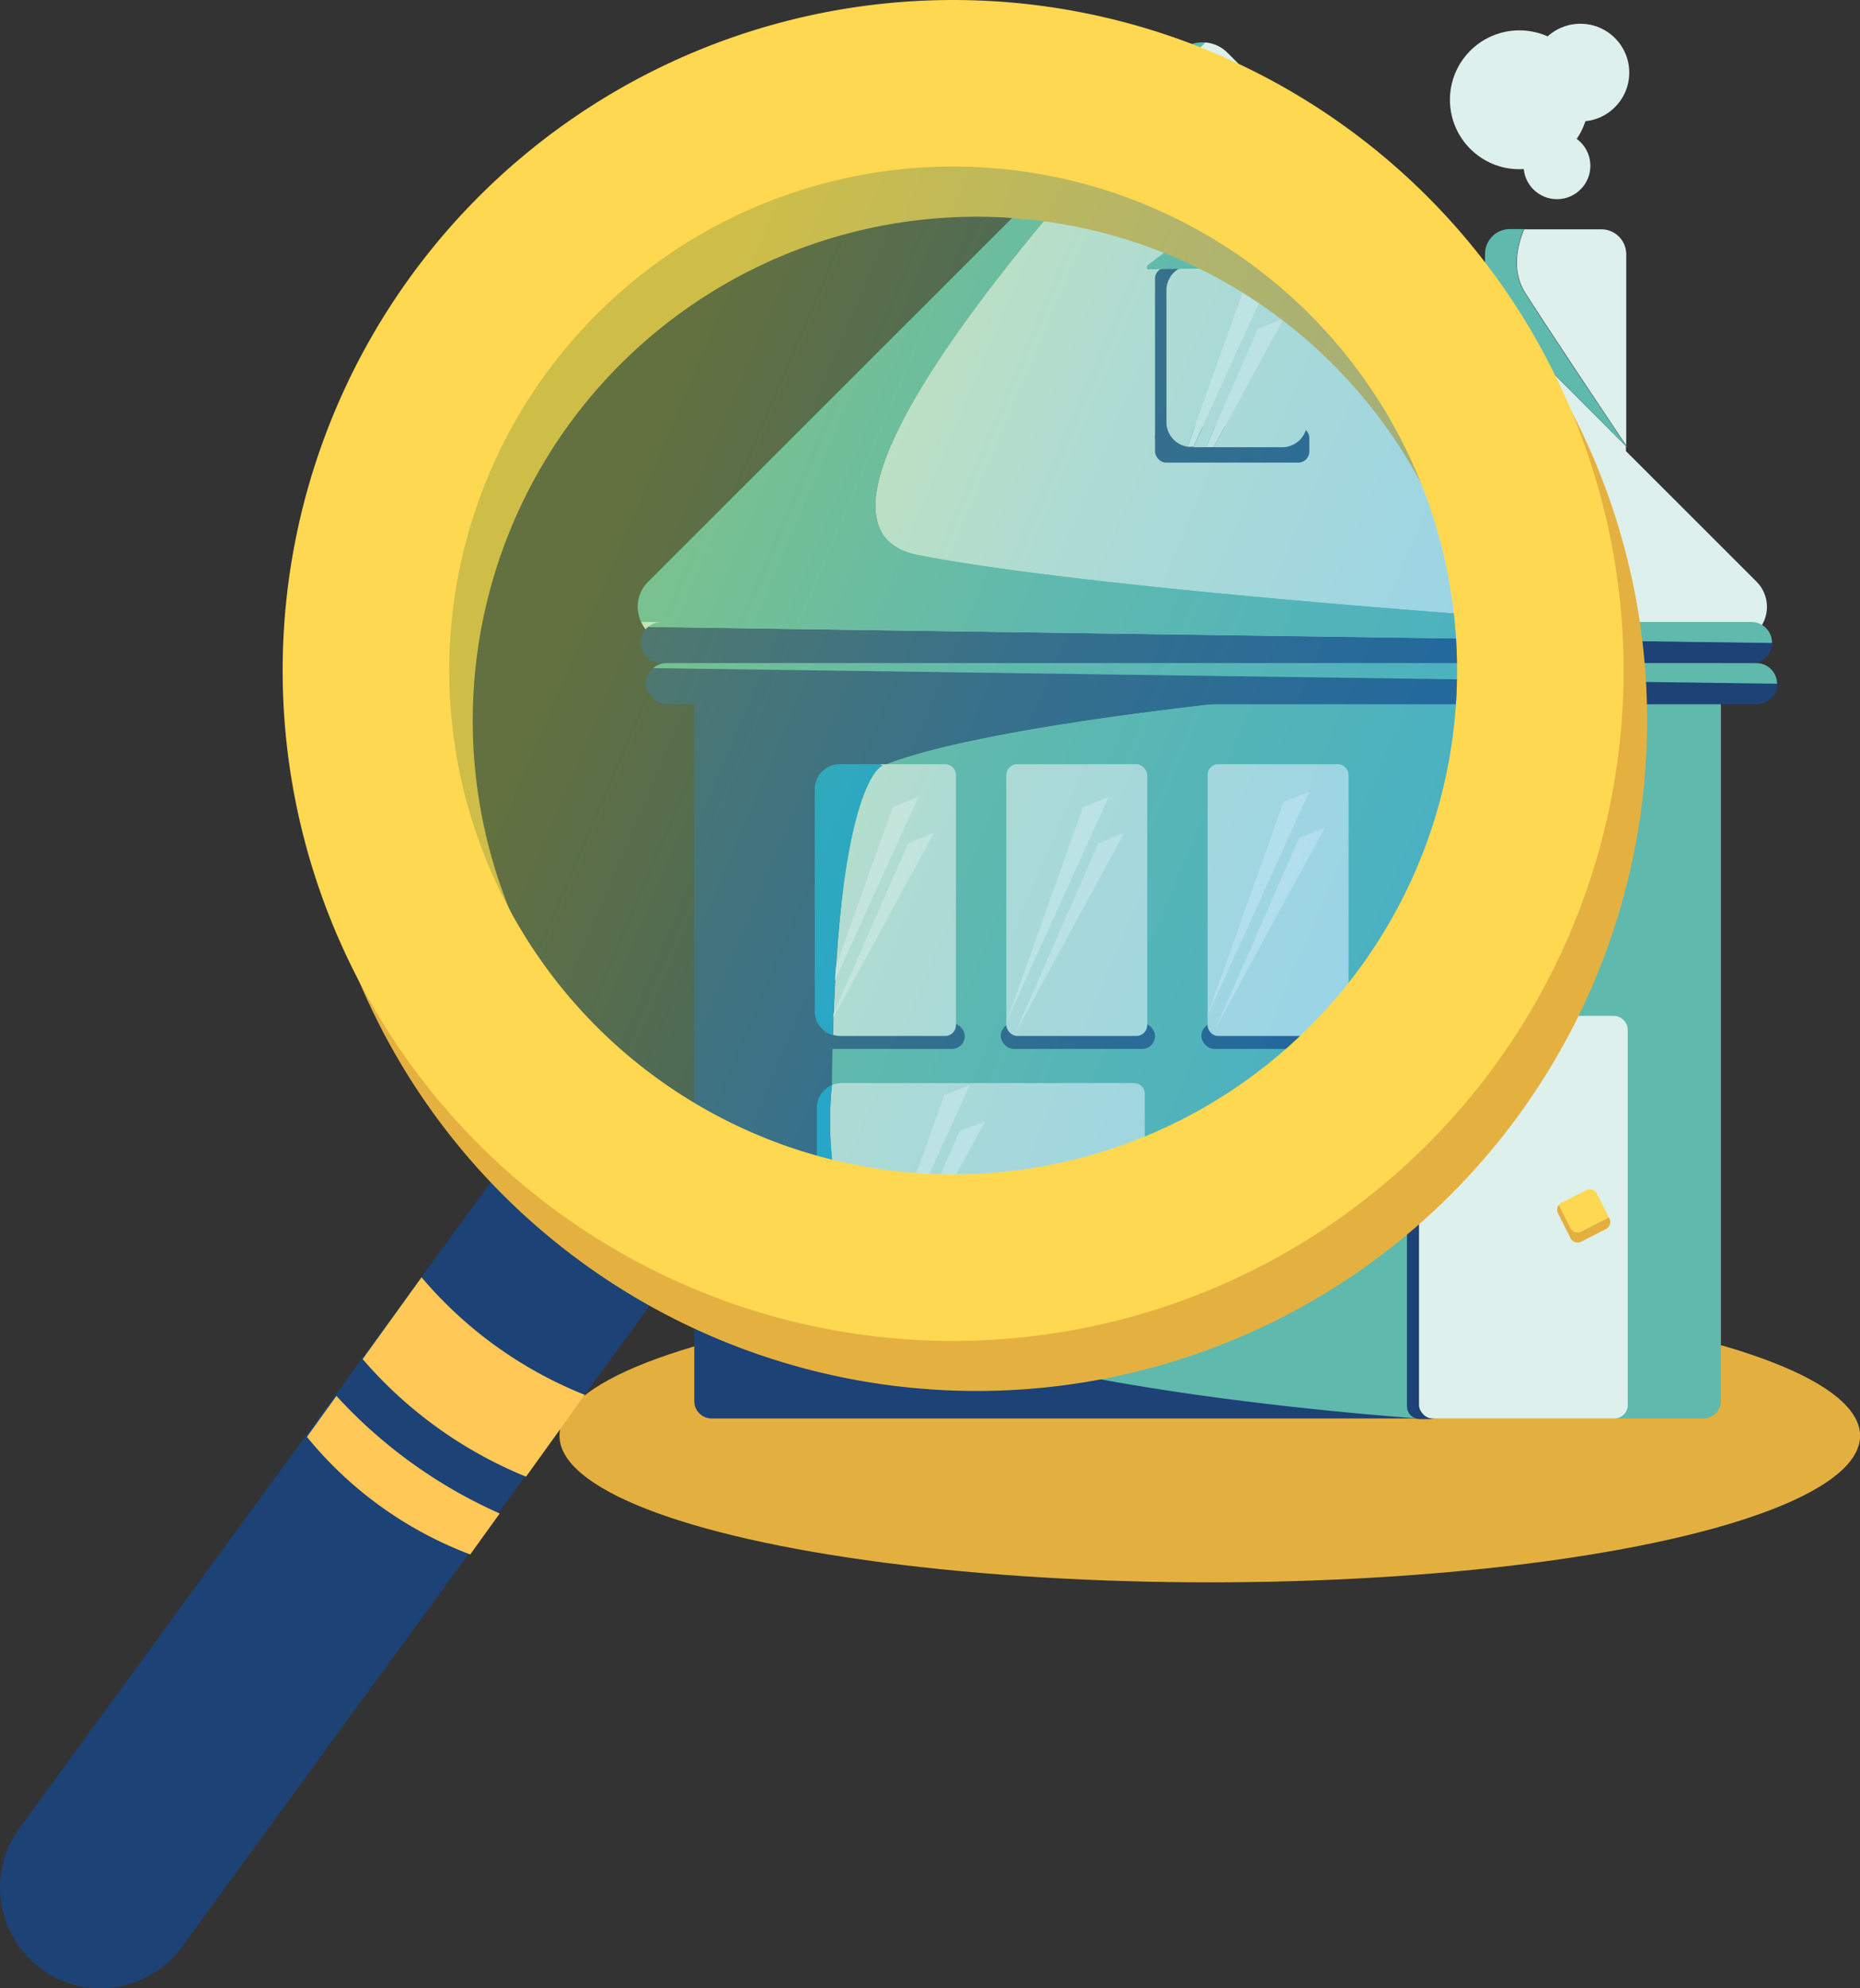
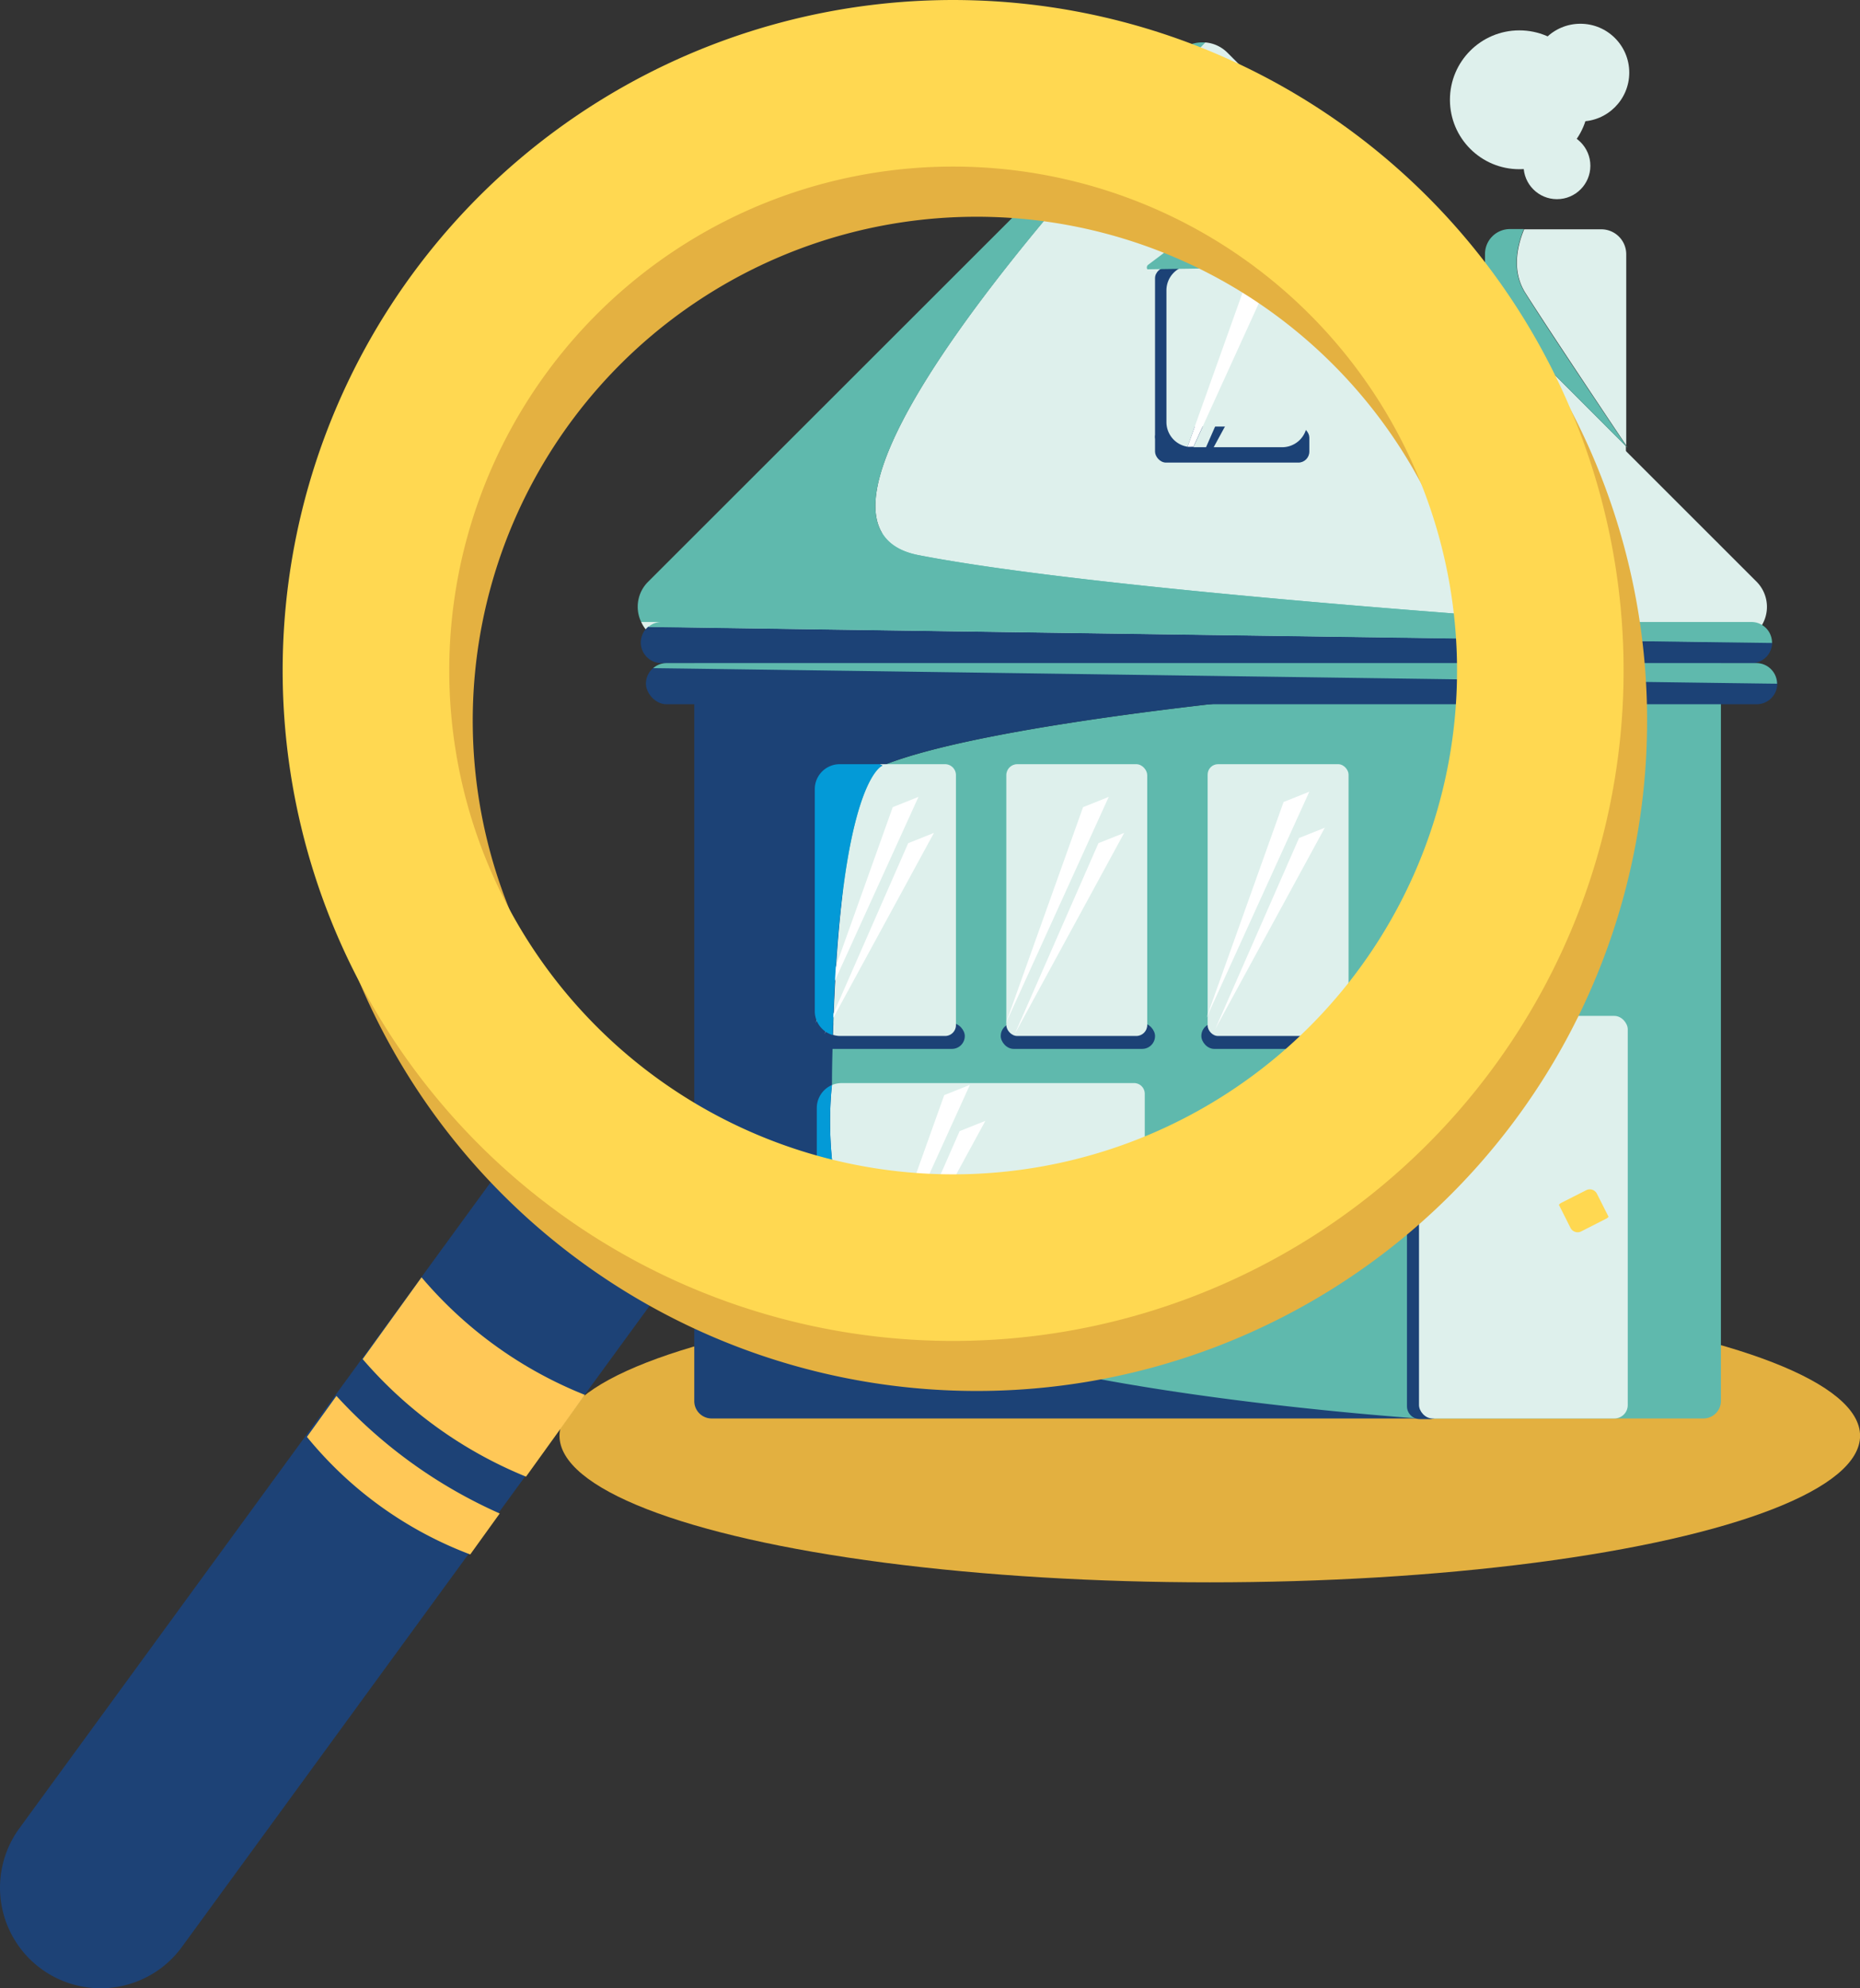
<svg xmlns="http://www.w3.org/2000/svg" id="Layer_1" data-name="Layer 1" viewBox="0 0 233.37 249.46">
  <rect x="0" y="0" width="233.37" height="249.46" fill="#333333" stroke="none" />
  <defs>
    <style>.cls-1{fill:#e3b040;}.cls-2{fill:#5fb9ad;}.cls-3{fill:#1c4276;}.cls-4{fill:#def0ec;}.cls-5{fill:#ffd851;}.cls-6{fill:#fff;}.cls-7{fill:#039ad7;}.cls-8{fill:#1d4276;}.cls-9{fill:#ffc857;}.cls-10{fill:#e4b141;}.cls-11{opacity:0.39;isolation:isolate;fill:url(#linear-gradient);}</style>
    <linearGradient id="linear-gradient" x1="-492.96" y1="432.65" x2="-494.15" y2="433.35" gradientTransform="matrix(78.34, -10.66, -10.66, -78.34, 43406.81, 28749.59)" gradientUnits="userSpaceOnUse">
      <stop offset="0" stop-color="#2ba5de" />
      <stop offset="0.51" stop-color="#60b9ad" />
      <stop offset="1" stop-color="#add252" />
    </linearGradient>
  </defs>
  <title>GRATIS_WONING BEKIJKEN</title>
  <ellipse class="cls-1" cx="151.79" cy="180.14" rx="81.59" ry="18.39" />
  <path class="cls-2" d="M212.67,67.61,89.3,67.38a2.2,2.2,0,0,0-2.19,2.19V87.75l77.17-.14s-59.36,5.16-58.07,12.91-9.68,73.56,1.93,74.2,69.9,3.79,69.9,3.79h35.69a2.2,2.2,0,0,0,2.19-2.19V69.57C215.92,68.36,213.88,67.61,212.67,67.61Z" transform="translate(0 -0.54)" />
  <path class="cls-3" d="M106.21,100.52c-1.29-7.75,58.07-12.91,58.07-12.91l-77.17.14v88.59a2.18,2.18,0,0,0,2.17,2.17H178s-48.21-3.23-64.74-12.18C97.82,157.94,107.5,108.26,106.21,100.52Z" transform="translate(0 -0.54)" />
  <rect class="cls-3" x="101.69" y="128.37" width="19.36" height="3.23" rx="1.61" />
  <rect class="cls-3" x="125.56" y="128.37" width="19.36" height="3.23" rx="1.61" />
  <rect class="cls-3" x="150.73" y="128.37" width="19.36" height="3.23" rx="1.61" />
  <rect class="cls-3" x="153.63" y="151.17" width="50.33" height="4.52" rx="1.61" transform="translate(332.22 -25.91) rotate(90)" />
  <rect class="cls-3" x="124.92" y="168.37" width="19.36" height="3.23" rx="1.61" />
  <rect class="cls-4" x="126.26" y="95.88" width="17.68" height="34.1" rx="1.37" />
  <rect class="cls-4" x="151.52" y="95.88" width="17.68" height="34.1" rx="1.3" />
  <rect class="cls-4" x="178.04" y="127.46" width="26.19" height="50.51" rx="1.68" />
-   <path class="cls-1" d="M201.82,153.2a.76.76,0,0,1-.31.25l-3.14,1.6a1,1,0,0,1-1.31-.43l-1.47-2.92a1,1,0,0,0-.12,1.06l1.59,3.15a1,1,0,0,0,1.31.43l3.14-1.6a1,1,0,0,0,.43-1.3Z" transform="translate(0 -0.54)" />
  <path class="cls-4" d="M220.39,73.52,154,7.15a4.41,4.41,0,0,0-2.83-1.29S92,65.67,115.24,70.19s81.94,8.39,81.94,8.39H80.45a4.38,4.38,0,0,0,4,2.58H217.22A4.48,4.48,0,0,0,220.39,73.52Z" transform="translate(0 -0.54)" />
  <path class="cls-5" d="M198.37,155.05l3.14-1.6a.76.76,0,0,0,.31-.25l-1.47-2.91a1,1,0,0,0-1.31-.43l-3.14,1.59a1,1,0,0,0-.31.25l1.47,2.92A1,1,0,0,0,198.37,155.05Z" transform="translate(0 -0.54)" />
  <rect class="cls-3" x="81.04" y="83.2" width="141.95" height="5.16" rx="2.58" />
  <path class="cls-3" d="M80.4,81.16A2.59,2.59,0,0,0,83,83.74H219.77a2.59,2.59,0,0,0,2.58-2.58c-1.92,0-139.75-1.91-141-2A2.57,2.57,0,0,0,80.4,81.16Z" transform="translate(0 -0.54)" />
  <path class="cls-2" d="M219.77,78.58H83a2.54,2.54,0,0,0-1.67.63c1.29,0,139.12,2,141,2A2.59,2.59,0,0,0,219.77,78.58Z" transform="translate(0 -0.54)" />
  <rect class="cls-3" x="135.89" y="43.09" width="22.58" height="4.52" rx="1.38" transform="translate(192.53 -102.37) rotate(90)" />
  <rect class="cls-3" x="144.92" y="53.52" width="19.36" height="4.52" rx="1.38" />
  <path class="cls-4" d="M142.3,136.43H105.6a3.26,3.26,0,0,0-1.21.24h0c0,.08-4,29.66,20.52,33.86H142.3a1.34,1.34,0,0,0,1.33-1.34V137.76A1.34,1.34,0,0,0,142.3,136.43Z" transform="translate(0 -0.54)" />
  <path class="cls-2" d="M220.42,83.74H83.62a2.53,2.53,0,0,0-1.66.63c1.29,0,139.11,1.95,141,1.95A2.59,2.59,0,0,0,220.42,83.74Z" transform="translate(0 -0.54)" />
  <polygon class="cls-6" points="151.37 127.72 161.05 100.62 164.28 99.33 151.37 127.72" />
  <polygon class="cls-6" points="152.48 129.1 162.99 105.14 166.22 103.85 152.48 129.1" />
  <path class="cls-4" d="M160.91,33.83H149.48A3.14,3.14,0,0,0,146.35,37V53.52A3.13,3.13,0,0,0,149,56.59l6.9-19.31L159.12,36l-9.39,20.65h1.59l6.51-14.84,3.22-1.29-8.77,16.13h8.63A3.13,3.13,0,0,0,164,53.52V37A3.13,3.13,0,0,0,160.91,33.83Z" transform="translate(0 -0.54)" />
  <path class="cls-6" d="M155.89,37.28,149,56.59a2.63,2.63,0,0,0,.49,0h.25L159.12,36Z" transform="translate(0 -0.54)" />
-   <polygon class="cls-6" points="157.83 41.26 151.32 56.1 152.28 56.1 161.05 39.97 157.83 41.26" />
  <polygon class="cls-6" points="126.21 128.37 135.89 101.27 139.11 99.98 126.21 128.37" />
  <path class="cls-4" d="M118.58,96.42h-8.23l.37.18s-5.31,1.72-6.2,33.78a3.11,3.11,0,0,0,.87.14h13.19a1.36,1.36,0,0,0,1.36-1.36V97.78A1.37,1.37,0,0,0,118.58,96.42Z" transform="translate(0 -0.54)" />
  <polygon class="cls-6" points="127.31 129.75 137.82 105.79 141.05 104.5 127.31 129.75" />
  <polygon class="cls-6" points="108.79 164.5 118.47 137.4 121.69 136.11 108.79 164.5" />
  <polygon class="cls-6" points="102.33 128.37 112.01 101.27 115.24 99.98 102.33 128.37" />
  <polygon class="cls-6" points="109.89 165.88 120.4 141.92 123.63 140.63 109.89 165.88" />
  <polygon class="cls-6" points="103.44 129.75 113.95 105.79 117.18 104.5 103.44 129.75" />
  <path class="cls-7" d="M104.39,136.67a3.14,3.14,0,0,0-1.91,2.88v29.61a1.37,1.37,0,0,0,1.36,1.37h21.07C100.4,166.33,104.39,136.68,104.39,136.67Z" transform="translate(0 -0.54)" />
  <path class="cls-7" d="M110.72,96.6l-.37-.18h-5a3.13,3.13,0,0,0-3.12,3.13V127.4a3.11,3.11,0,0,0,2.25,3C105.41,98.32,110.72,96.6,110.72,96.6Z" transform="translate(0 -0.54)" />
  <path class="cls-4" d="M191.38,37.28c3,4.74,11.32,17.16,12.66,19.15v-24a3.13,3.13,0,0,0-3.13-3.12h-9.68C190.29,31.61,189.71,34.62,191.38,37.28Z" transform="translate(0 -0.54)" />
  <path class="cls-4" d="M186.36,38.85V60.29a3.13,3.13,0,0,0,3.12,3.12h11.43A3.13,3.13,0,0,0,204,60.29V56.52Z" transform="translate(0 -0.54)" />
  <path class="cls-2" d="M204.23,56.71l-.19-.28v.09Z" transform="translate(0 -0.54)" />
  <path class="cls-2" d="M204,56.43c-1.34-2-9.7-14.41-12.66-19.15-1.67-2.66-1.09-5.67-.15-8h-1.75a3.13,3.13,0,0,0-3.12,3.12v6.41L204,56.52Z" transform="translate(0 -0.54)" />
  <path class="cls-2" d="M115.24,70.19c-23.23-4.52,36-64.33,36-64.33h-.61a4.44,4.44,0,0,0-2.89,1.29L81.33,73.52a4.41,4.41,0,0,0-.88,5.06H197.18S138.47,74.71,115.24,70.19Z" transform="translate(0 -0.54)" />
  <path class="cls-2" d="M150.73,33.41c-3.72,0,4.43-7.74,4.43-7.74h-.09a.9.9,0,0,0-.46.15L144.1,33.73a.43.43,0,0,0-.14.6l18.38-.27S154.6,33.41,150.73,33.41Z" transform="translate(0 -0.54)" />
  <circle class="cls-4" cx="190.63" cy="12.52" r="8.71" />
  <circle class="cls-4" cx="198.29" cy="9.11" r="6.13" />
  <circle class="cls-4" cx="195.35" cy="20.8" r="4.19" />
  <path id="Path_261" data-name="Path 261" class="cls-8" d="M5.25,247.62h0A12.62,12.62,0,0,1,2.38,230h0l61-83.62,20.49,14.75-61,83.62A12.62,12.62,0,0,1,5.25,247.62Z" transform="translate(0 -0.54)" />
  <path id="Path_262" data-name="Path 262" class="cls-9" d="M66,185.81a53.84,53.84,0,0,1-20.5-14.75l7.39-10.26a52.16,52.16,0,0,0,20.49,14.75Z" transform="translate(0 -0.54)" />
  <path id="Path_263" data-name="Path 263" class="cls-9" d="M59,195.57a48.51,48.51,0,0,1-20.49-14.75l3.7-5.14a61.56,61.56,0,0,0,20.49,14.75Z" transform="translate(0 -0.54)" />
  <path id="Path_264" data-name="Path 264" class="cls-10" d="M171.68,22.68a84.11,84.11,0,1,0,19.13,117.41A84.11,84.11,0,0,0,171.68,22.68Zm2.17,105.2a63.22,63.22,0,1,1-14.39-88.24h0A63.23,63.23,0,0,1,173.85,127.88Z" transform="translate(0 -0.54)" />
  <path id="Path_265" data-name="Path 265" class="cls-5" d="M168.73,16.39A84.12,84.12,0,1,0,187.86,133.8,84.11,84.11,0,0,0,168.73,16.39Zm2.17,105.2a63.22,63.22,0,1,1-14.38-88.24h0A63.21,63.21,0,0,1,170.9,121.59Z" transform="translate(0 -0.54)" />
-   <circle id="Ellipse_2" data-name="Ellipse 2" class="cls-11" cx="119.59" cy="84.12" r="63.22" />
</svg>